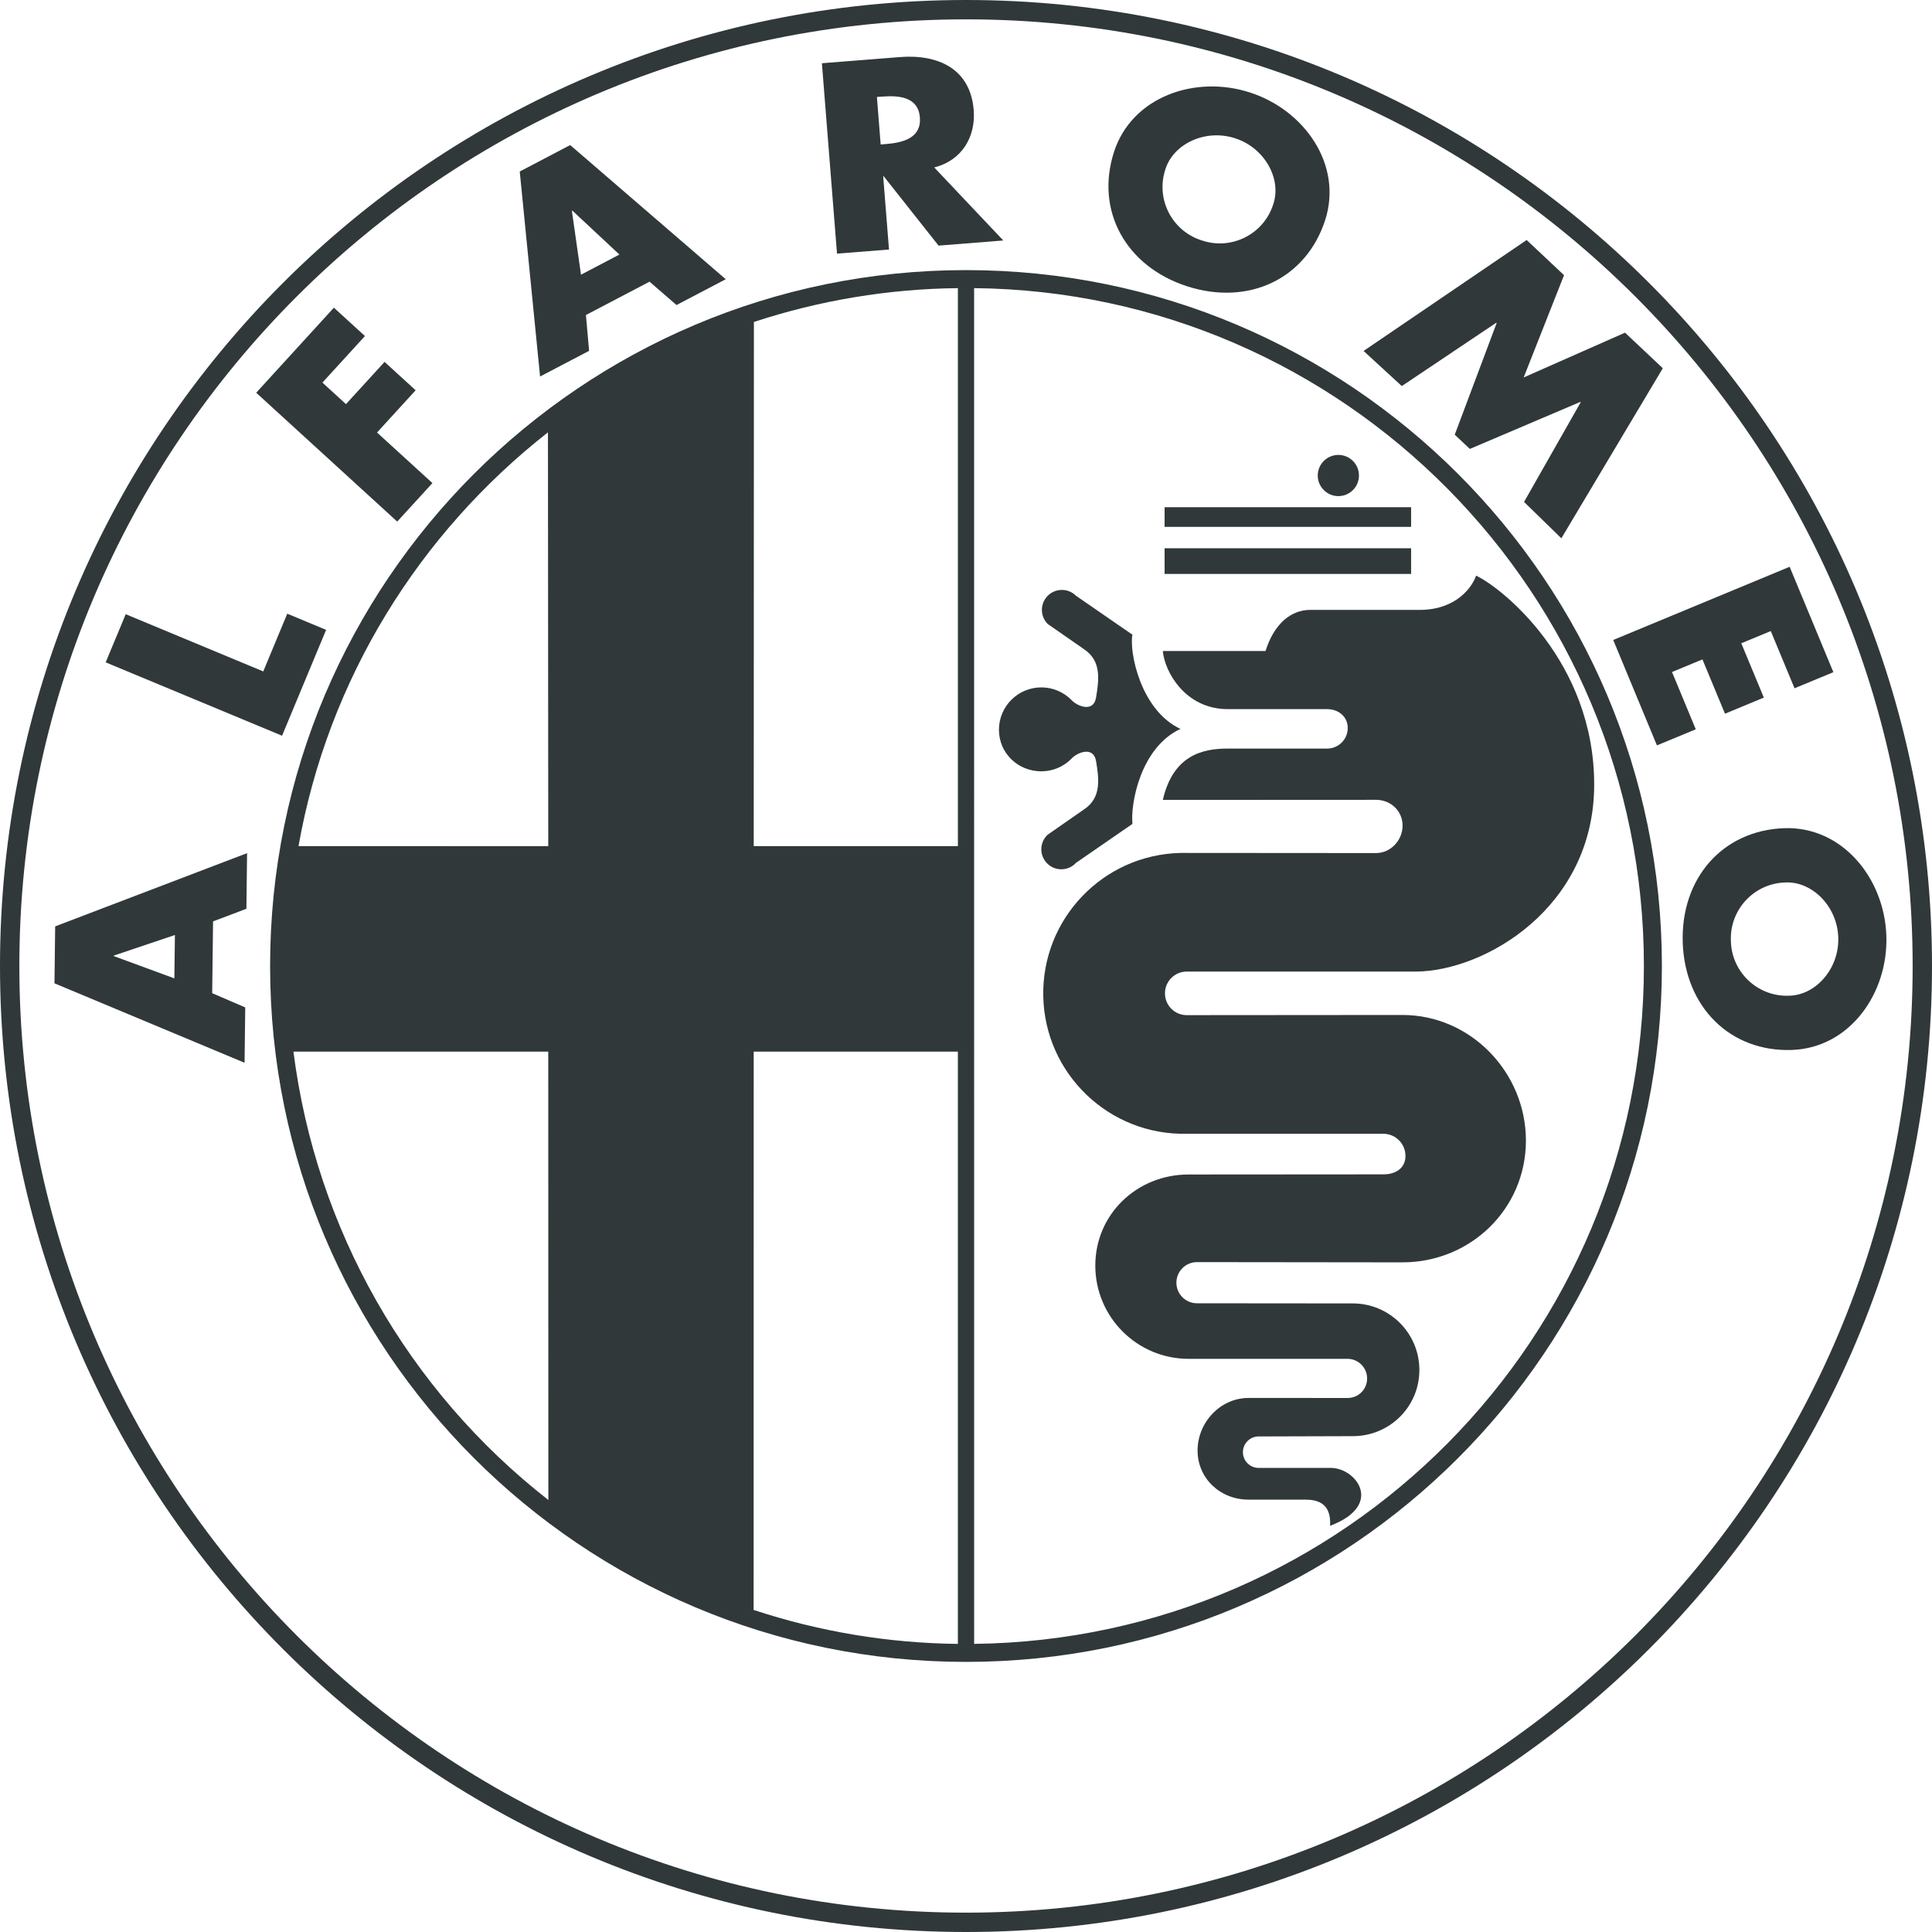
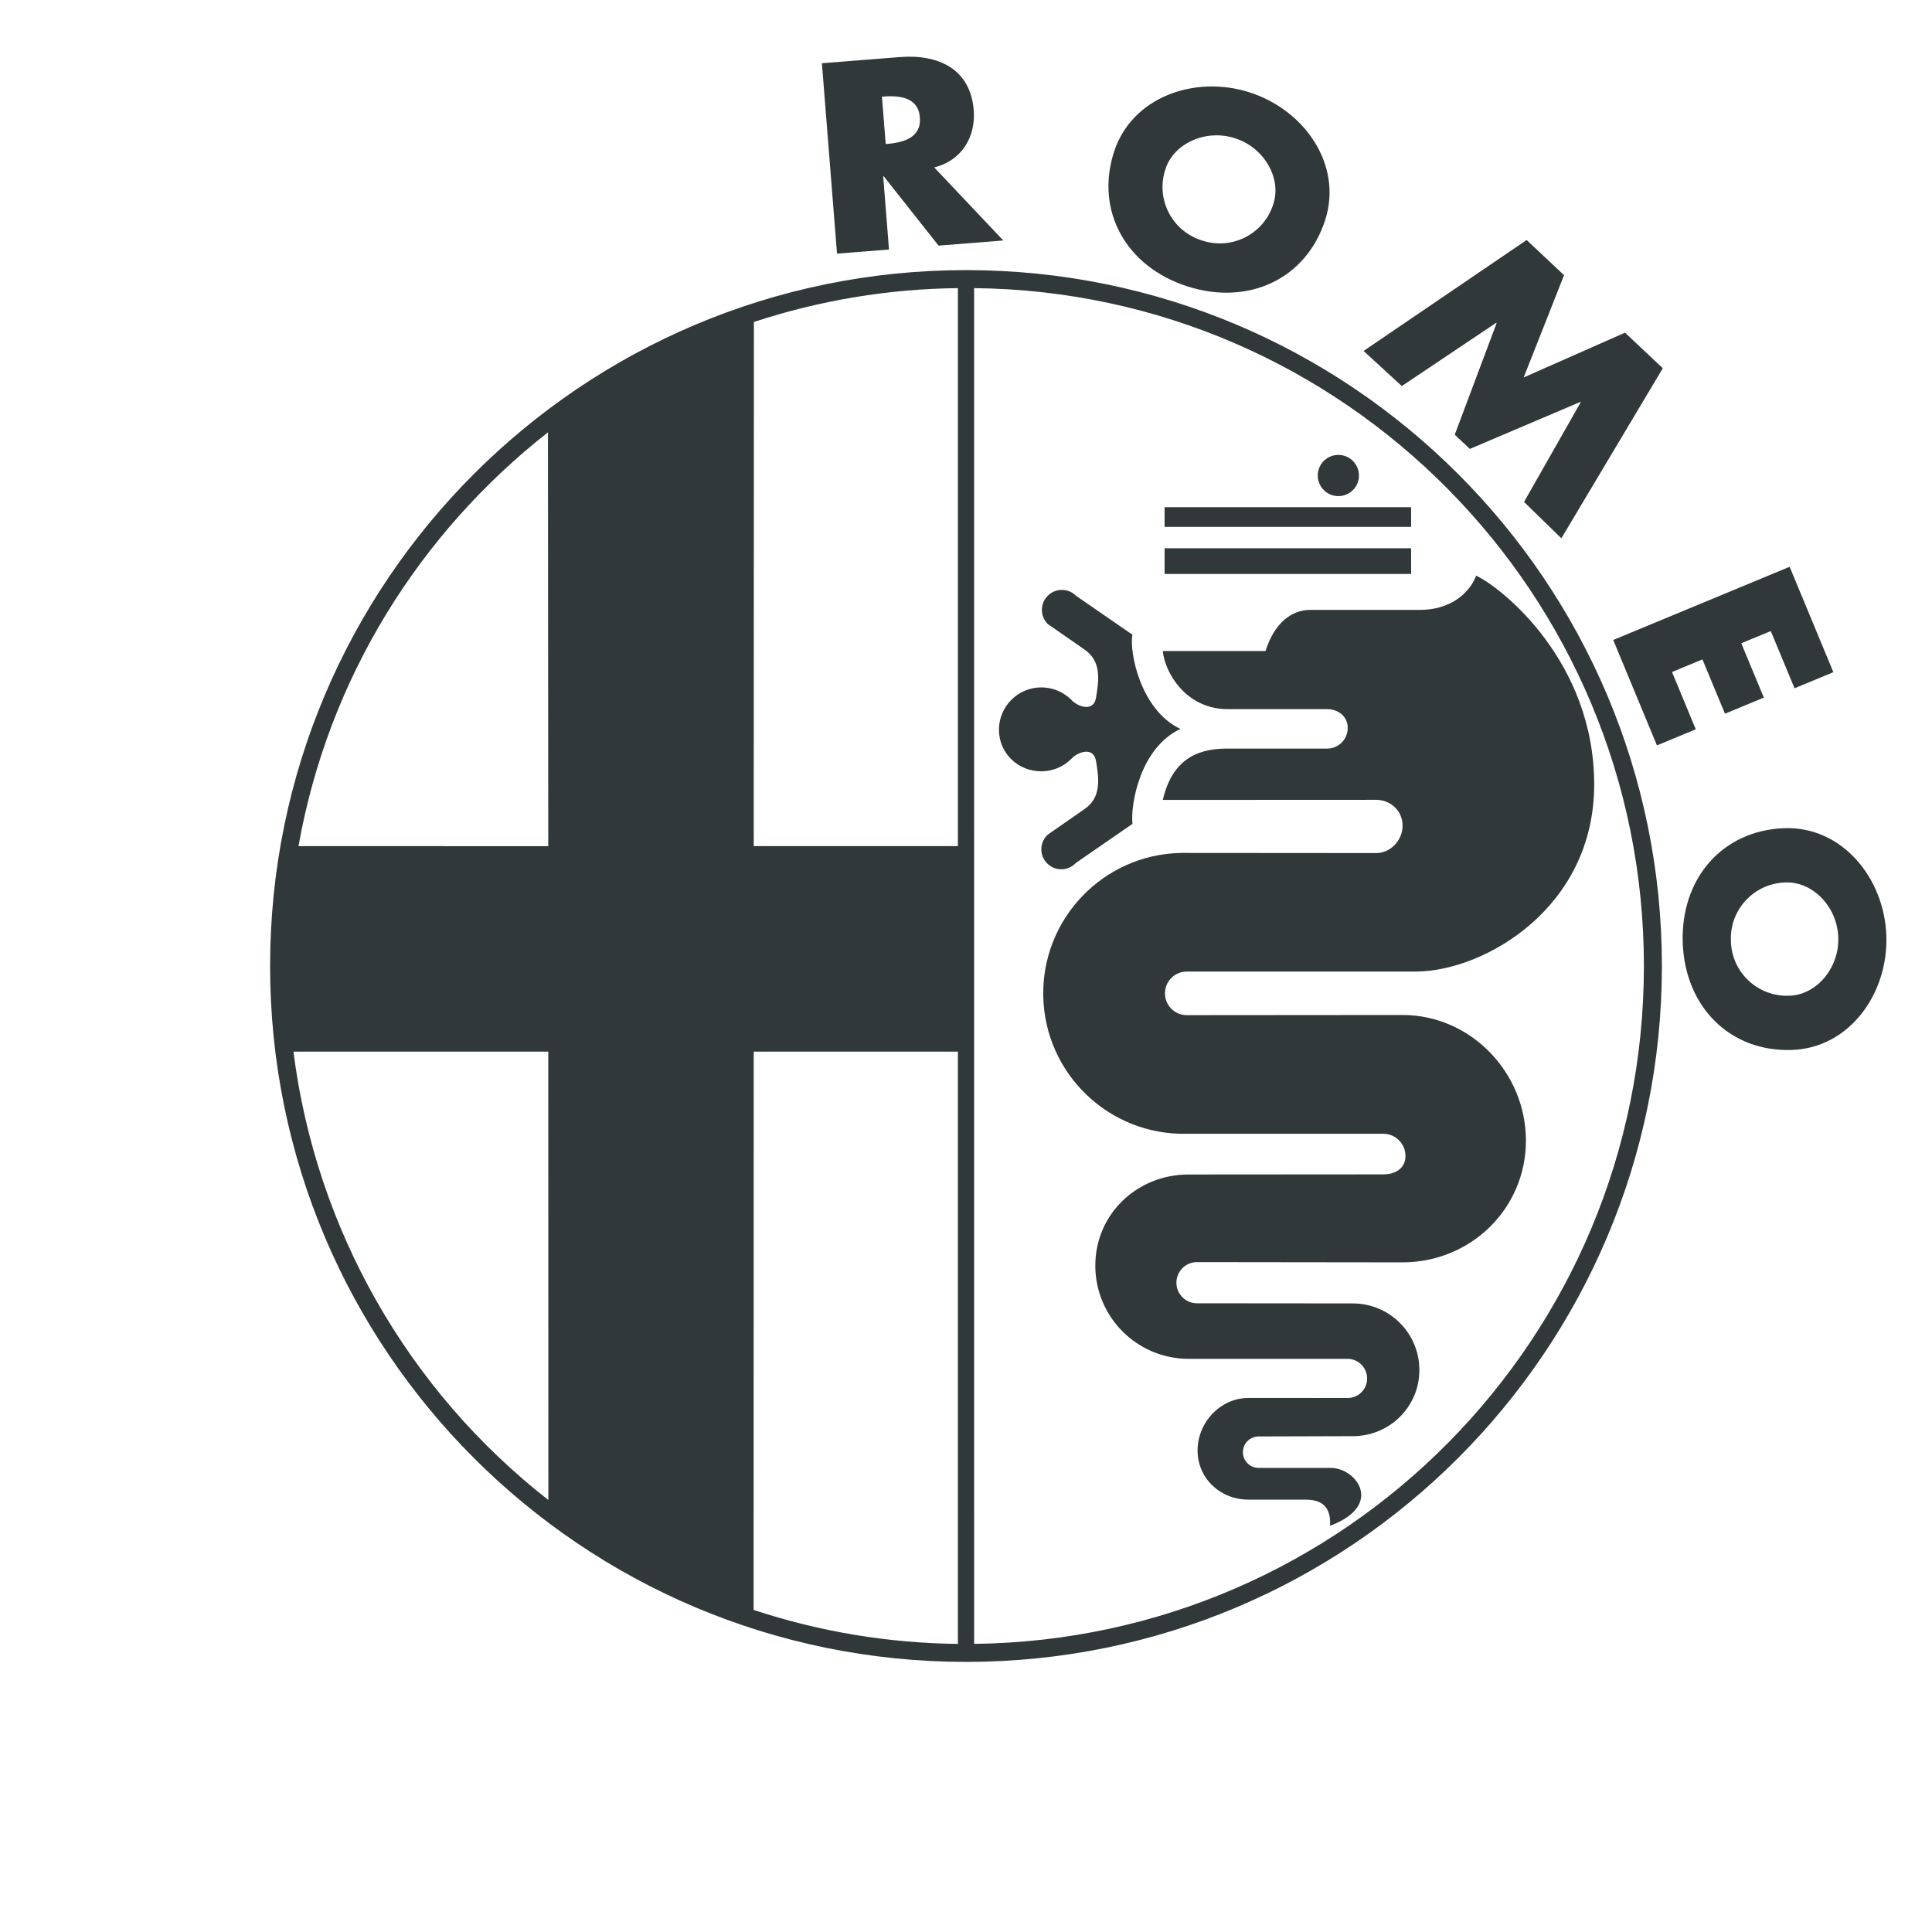
<svg xmlns="http://www.w3.org/2000/svg" id="Layer_1" version="1.1" viewBox="0 0 2500 2500">
  <defs>
    <style> .st0 { fill: #30383a; } </style>
  </defs>
-   <path class="st0" d="M1250.02,0C559.67,0,0,559.67,0,1250.02s559.67,1249.98,1250.02,1249.98,1249.98-559.63,1249.98-1250.02S1940.37,0,1250.02,0ZM1250.02,2474.96c-676.55,0-1224.98-548.48-1224.98-1224.94S573.47,25.04,1250.02,25.04s1224.94,548.43,1224.94,1224.98-548.43,1224.94-1224.94,1224.94Z" />
-   <path class="st0" d="M70.49,1272.41l245.99,102.81.85-71.61-42.75-18.43,1.12-92.92,43.16-16.32.85-71.97-248.32,94.76-.9,73.68ZM147.31,1236.49l79.03-26.61-.72,56.15-78.31-28.82v-.72Z" />
-   <polygon class="st0" points="421.98 815.05 371.72 794.1 340.66 868.82 340.66 868.82 162.69 794.78 136.75 857.08 364.98 952.03 421.98 815.05" />
  <path class="st0" d="M1250.02,349.51c-497.32,0-900.51,403.19-900.51,900.51s403.19,900.46,900.51,900.46h0c497.28,0,900.46-403.14,900.46-900.46s-403.19-900.51-900.46-900.51ZM975.54,416.63c85.22-28.05,174.25-42.82,263.97-43.78v722.04h0-264.19l.22-678.26ZM709.05,559.45h0s.4,535.49.4,535.49l-323.17-.09c38.39-216.77,156.44-404.94,322.77-535.4ZM379.73,1360.83h-.01v-.09s0,.06.01.09h329.72l.13,580.17c-182.21-142.28-300.77-350.83-329.86-580.17ZM1239.5,2127.2h0c-89.85-.96-179.01-15.79-264.33-43.96l.13-722.45h264.19v766.41ZM1260.54,2127.17v.03h-1.66c.56,0,1.11-.02,1.66-.03l-.04-1754.33c478.76,4.77,866.7,395.68,866.7,877.18s-386.83,871.46-866.66,877.15Z" />
  <path class="st0" d="M2440.93,1210.78c-2.56-74.67-57.36-141.65-132.03-139.13-79.97,2.79-134.23,64.96-131.44,148.21,2.92,83.3,61.36,141.56,141.29,138.77,74.71-2.61,124.79-73.23,122.18-147.85ZM2316.01,1288.41c-.74.04-1.49.07-2.23.08-39.99.89-73.12-30.81-74.01-70.8-.03-.69-.05-1.38-.06-2.06-.68-40.04,31.23-73.05,71.27-73.73,34.07-1.21,66.35,30.75,67.74,71.03,1.39,40.23-28.64,74.31-62.71,75.48Z" />
-   <polygon class="st0" points="559.54 625.12 487.88 559.67 537.82 505.01 497.64 468.28 447.69 522.94 417.21 495.07 417.21 495.07 417.21 495.07 417.21 495.07 472.24 434.84 432.05 398.15 331.53 508.2 514 674.93 559.54 625.12" />
  <polygon class="st0" points="417.21 495.07 417.21 495.07 417.21 495.07 417.21 495.07" />
  <path class="st0" d="M1536.29,370.51c79.34,25.53,154.01-9.67,178.51-85.86h0c22.88-71.12-26.52-142.19-97.64-165.07-71.12-22.88-152.75,5.93-175.68,77.1-24.5,76.15,15.51,148.26,94.81,173.84ZM1508.19,218.52c10.47-32.46,51.47-52.01,89.86-39.65,38.35,12.36,60.24,52.15,49.81,84.6-.21.68-.42,1.36-.65,2.04-12.75,37.96-53.86,58.41-91.82,45.66-.68-.21-1.36-.43-2.03-.66-37.88-12.93-58.1-54.11-45.17-91.99h0Z" />
-   <path class="st0" d="M762.28,453.99l-4.09-46.35,82.31-43.16,34.88,30.25,63.74-33.4-201.3-173.61-65.27,34.21,26.3,265.27,63.43-33.22ZM740.61,272.51h0,0l60.91,56.87-49.72,26.07-11.78-82.62.58-.31h0Z" />
  <polygon class="st0" points="2144.06 964.52 2194.32 943.71 2163.57 869.58 2202.95 853.26 2232.12 923.53 2282.38 902.67 2253.21 832.4 2291.37 816.58 2322.12 890.62 2372.38 869.81 2315.78 733.42 2087.51 828.13 2144.06 964.52" />
  <polygon class="st0" points="1936.15 417.62 1936.64 418.07 1882.43 562.5 1901.98 580.89 2044.94 520.07 2045.43 520.52 1972.11 649.49 2020.39 696.55 2151.66 476.51 2102.79 430.47 1971.62 488.42 2023.85 356.08 1975.48 310.58 1764.47 454.12 1813.92 499.57 1936.15 417.62" />
-   <path class="st0" d="M1150.36,322.86l-7.51-94.72.67-.04,70.98,89.73,83.75-6.65h0l-89.37-94.54c36.23-9.08,53.81-40.1,51.11-74.08-4.14-52.64-44.77-72.78-95.93-68.69l-100.52,7.96,19.55,246.35,67.25-5.3ZM1141.23,125.02c21.94-1.75,46.98.18,49.09,26.97,2.11,26.84-22.3,32.73-44.23,34.43l-6.52.54-4.85-61.5,6.52-.45Z" />
+   <path class="st0" d="M1150.36,322.86l-7.51-94.72.67-.04,70.98,89.73,83.75-6.65h0l-89.37-94.54c36.23-9.08,53.81-40.1,51.11-74.08-4.14-52.64-44.77-72.78-95.93-68.69l-100.52,7.96,19.55,246.35,67.25-5.3ZM1141.23,125.02c21.94-1.75,46.98.18,49.09,26.97,2.11,26.84-22.3,32.73-44.23,34.43Z" />
  <rect class="st0" x="1506.98" y="709.46" width="318.99" height="33.22" />
  <path class="st0" d="M1695.2,789.2c-24.36,0-46.53,17.71-57.59,53.18h-132.93c2.25,26.52,28.82,75.25,84.15,75.25h128.48c14.74,0,26.66,9.71,26.66,24.36v.09c-.02,14.7-11.96,26.59-26.66,26.57h-128.48c-33.18-.04-70.85,8.86-84.15,66.44l275.83-.13c19.02,0,34.43,14.3,34.43,33.36s-15.42,35.56-34.43,35.56l-244.77-.18c-2.69-.06-5.39-.06-8.09,0-100.35,2.23-179.89,85.39-177.66,185.74,2.23,100.35,85.39,179.89,185.74,177.66h254.71c15.72.25,28.31,13.1,28.23,28.82,0,15.51-12.63,23.69-28.23,23.69l-252.5.18c-66.62,0-120.61,51.29-120.61,117.87s53.99,120.63,120.61,120.66h206.02c13.95.2,25.13,11.59,25.08,25.53,0,13.89-11.19,25.13-25.08,25.13l-128.43-.04c-36.41,0-65.86,31.69-65.86,67.97s29.44,63.61,65.86,63.61h0s45.4.09,74.62.04c29.35,0,31.6,19.96,31.02,33.8,70.31-26.61,33.76-74.76,1.08-74.89h-93.59c-11.22-.02-20.3-9.11-20.32-20.32-.02-11.25,9.08-20.38,20.32-20.4l121.87-.36c47.56,0,86.13-37.94,86.13-85.59s-38.57-86.18-86.13-86.18l-201.62-.18c-14.71,0-26.64-11.92-26.64-26.63s11.92-26.64,26.64-26.64l265.86.31c88.24,0,159.76-69.32,159.76-157.56s-71.52-162.55-159.76-162.55l-279.12.22c-15.57,0-28.19-12.62-28.19-28.19s12.62-28.19,28.19-28.19h296.83c88.65-.63,230.39-82.58,230.39-242.07s-119.58-254.75-152.8-270.26c-4.45,13.31-24.36,44.32-73.09,44.32h-141.78Z" />
  <rect class="st0" x="1506.98" y="656.32" width="318.99" height="25.44" />
  <path class="st0" d="M1731.83,641.98c14.72,0,26.66-11.93,26.66-26.66s-11.94-26.66-26.66-26.66c-14.72,0-26.66,11.93-26.66,26.66h0c.02,14.71,11.95,26.63,26.66,26.66Z" />
  <path class="st0" d="M1402.86,1047.28l-47.07,32.73c-.52.48-1.01.97-1.49,1.49-9.67,10.5-8.99,26.85,1.51,36.52s26.85,8.99,36.52-1.51l73.05-50.39c-2.7-25.49,10.02-98.54,62.08-122.9-52.06-24.36-66.49-100.79-62.08-121.91l-73.05-50.39c-10.09-10.09-26.46-10.09-36.55,0-10.09,10.09-10.09,26.45,0,36.55l47.07,32.68c23.24,15.51,18.84,41,15.51,62.04-3.28,21.08-25.49,11.1-32.14,3.33-10.28-10.26-24.21-16.03-38.73-16.03-30.29,0-54.85,24.54-54.86,54.83,0,30.3,24.54,53.76,54.84,53.76,15.15,0,28.86-6.16,38.75-16.09,6.7-7.78,28.86-17.71,32.14,3.33,3.33,21.04,7.73,46.48-15.51,61.99Z" />
  <polygon class="st0" points="1527.48 943.21 1527.48 943.21 1527.48 943.21 1527.48 943.21" />
</svg>